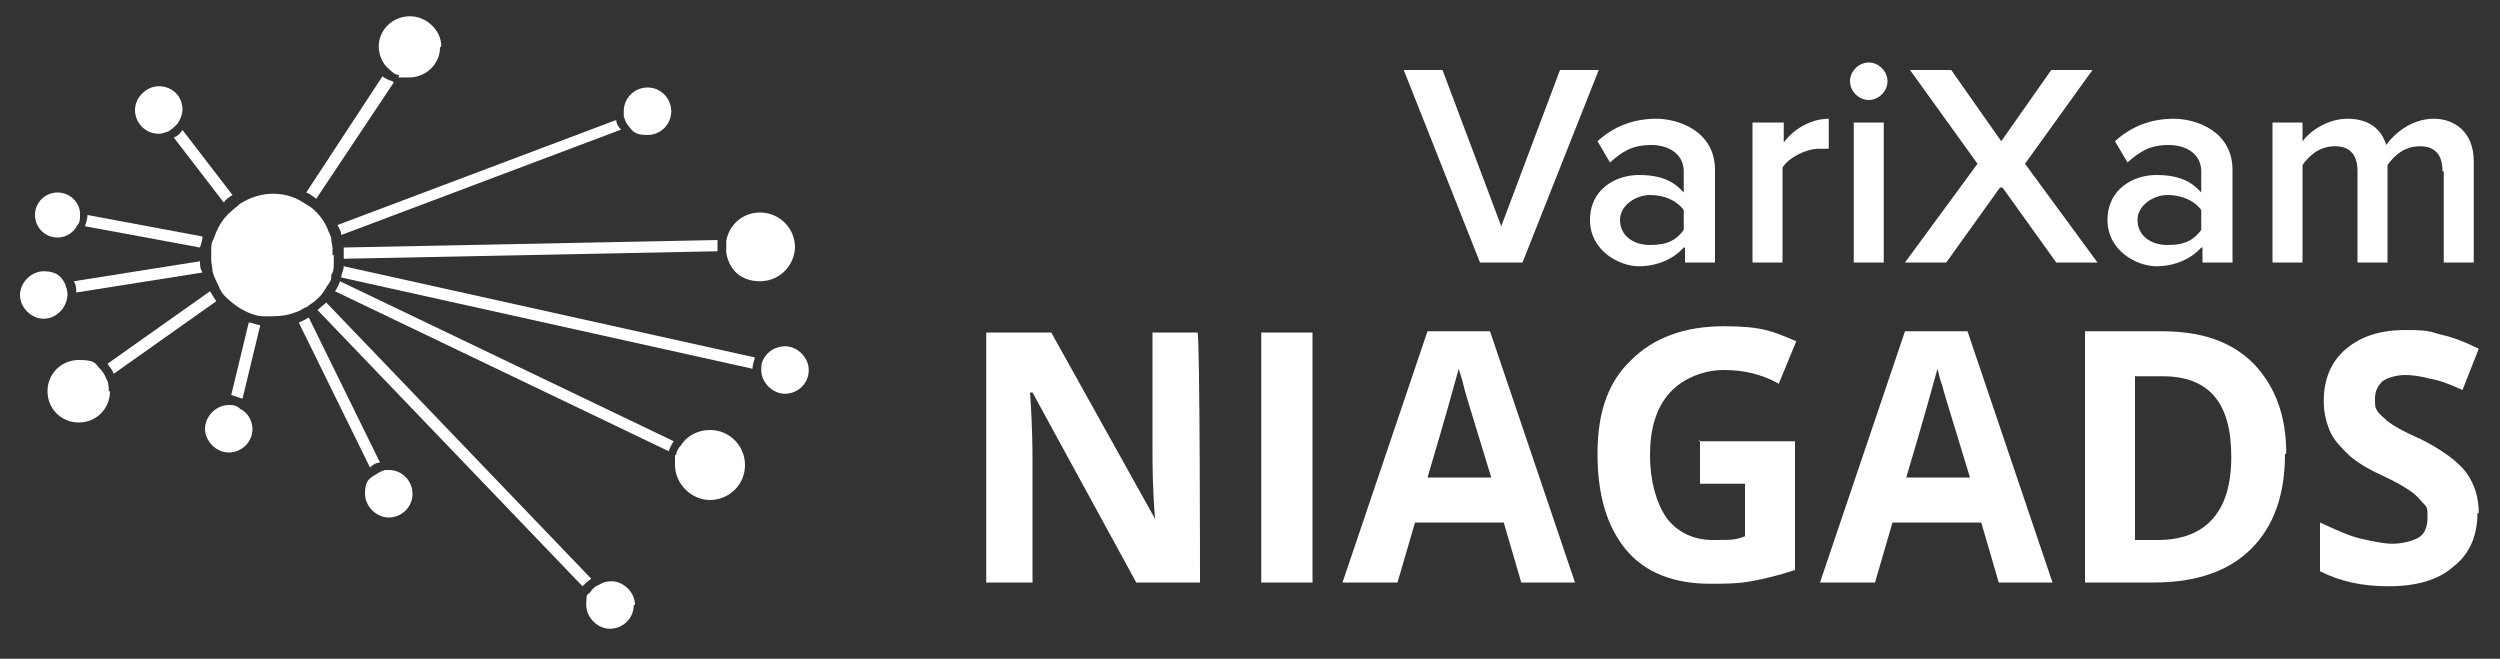
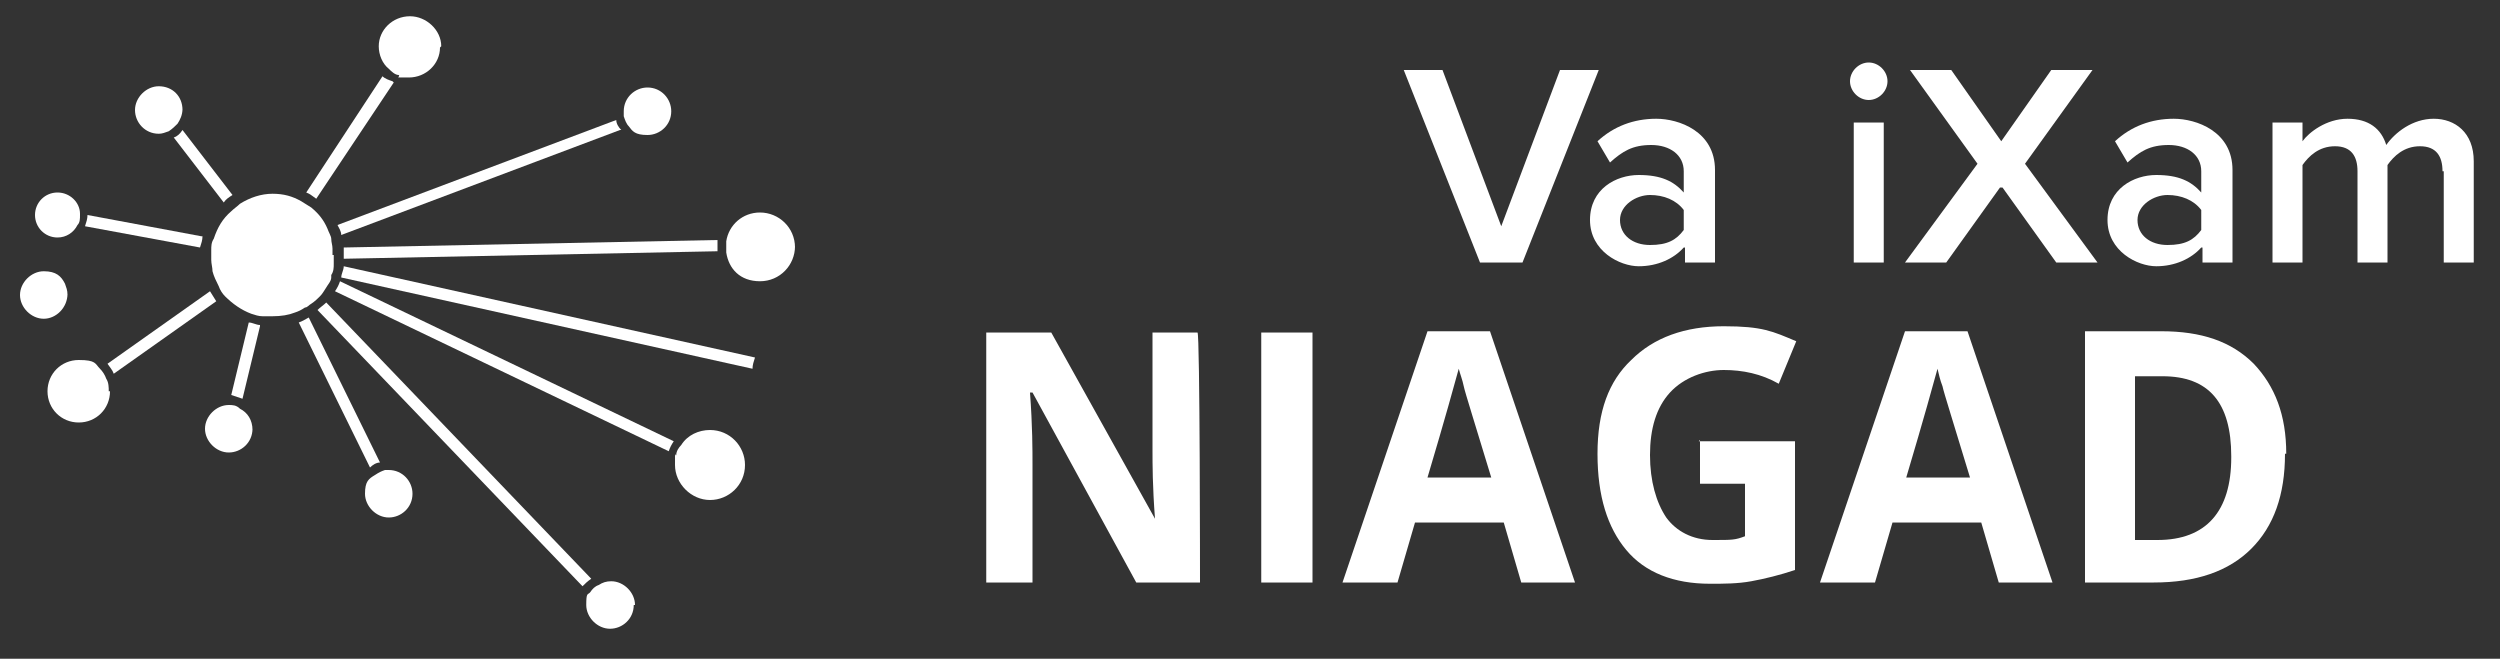
<svg xmlns="http://www.w3.org/2000/svg" version="1.1" viewBox="0 0 200 52.7">
  <rect x="0" y="0" width="200" height="52.7" fill="#333333" stroke="none" />
  <defs>
    <style> .cls-1 { fill: #fff; } </style>
  </defs>
  <g>
    <g id="Layer_1">
      <g>
        <g>
          <g>
            <path class="cls-1" d="M18.6,15.6c-.3.2-.5.3-.7.6l-4-5.2c.3-.1.5-.3.7-.6l4,5.2Z" />
            <path class="cls-1" d="M31.5,6.6l-6.2,9.3c-.3-.2-.5-.4-.8-.5l6.1-9.3c.2.2.5.3.8.4Z" />
            <path class="cls-1" d="M17.3,24.1l-8.2,5.8c-.1-.3-.3-.5-.5-.8l8.2-5.8c.2.3.3.5.5.8Z" />
            <path class="cls-1" d="M20.8,26.1l-1.4,5.8c-.3-.1-.6-.2-.9-.3l1.4-5.8c.3,0,.6.2.9.2Z" />
            <path class="cls-1" d="M30.4,37c-.3,0-.6.2-.8.4l-5.7-11.6c.3-.1.6-.3.8-.4l5.7,11.6Z" />
            <path class="cls-1" d="M47.3,46.3c-.3.2-.5.4-.7.6l-21.2-22.1c.2-.2.5-.4.7-.6l21.2,22.1Z" />
            <path class="cls-1" d="M27.5,20.7c0-.1,0-.2,0-.3,0-.2,0-.4,0-.6l29.9-.6c0,.1,0,.3,0,.4s0,.3,0,.5l-29.9.6Z" />
            <path class="cls-1" d="M60.4,28.6c-.1.3-.2.6-.2.9l-32.9-7.3c0-.3.2-.6.2-.9l32.9,7.3Z" />
            <path class="cls-1" d="M16.2,18.9c0,.3-.1.6-.2.9l-9.2-1.7c.1-.3.2-.6.2-.9l9.1,1.7Z" />
-             <path class="cls-1" d="M16.2,21.8l-10.1,1.6c0-.3,0-.6-.2-.9l10.1-1.6c0,.3,0,.6.2.9Z" />
            <path class="cls-1" d="M49.6,10.4l-22.3,8.4c0-.3-.2-.6-.3-.8l22.3-8.4c0,.3.2.6.4.8Z" />
            <path class="cls-1" d="M53.9,35.3c-.2.3-.3.5-.4.8l-26.7-12.8c.2-.3.3-.5.4-.8l26.7,12.8Z" />
          </g>
          <path class="cls-1" d="M26.7,20.4c0,.1,0,.3,0,.4,0,0,0,.2,0,.3,0,.3,0,.6-.2.9,0,0,0,.1,0,.2,0,.3-.3.6-.4.8-.2.3-.3.5-.5.7-.2.2-.4.4-.7.6-.2.1-.3.3-.5.3-.3.2-.5.3-.8.4-.5.2-1.1.3-1.8.3s-.5,0-.8,0c-.3,0-.6-.1-.9-.2-.8-.3-1.5-.8-2.1-1.4-.2-.2-.4-.5-.5-.8-.2-.4-.4-.8-.5-1.2,0-.3-.1-.6-.1-.9,0,0,0-.2,0-.3,0-.2,0-.3,0-.5,0-.3,0-.6.2-.9.3-.9.7-1.6,1.4-2.2.2-.2.5-.4.7-.6.8-.5,1.7-.8,2.6-.8s1.6.2,2.3.6c.3.2.5.3.8.5.6.5,1,1,1.3,1.7.1.3.3.6.3.8,0,.3.1.5.1.8,0,.2,0,.3,0,.5Z" />
          <path class="cls-1" d="M14.6,8.7c0,.5-.2.9-.4,1.2-.2.2-.4.4-.7.6-.3.1-.5.2-.8.2-1.1,0-1.9-.9-1.9-1.9s.9-1.9,1.9-1.9c1.1,0,1.9.8,1.9,1.9Z" />
          <path class="cls-1" d="M35.2,3.8c0,1.3-1.1,2.4-2.5,2.4s-.6,0-.8-.2c-.3,0-.6-.3-.8-.5-.5-.4-.8-1.1-.8-1.8,0-1.3,1.1-2.4,2.5-2.4,1.3,0,2.5,1.1,2.5,2.4Z" />
          <path class="cls-1" d="M53.7,8.9c0,1.1-.9,1.9-1.9,1.9s-1.2-.3-1.5-.7c-.2-.2-.3-.5-.4-.8,0-.1,0-.3,0-.4,0-1.1.9-1.9,1.9-1.9,1.1,0,1.9.9,1.9,1.9Z" />
          <path class="cls-1" d="M63.6,19.7c0,1.5-1.2,2.8-2.8,2.8s-2.5-1-2.7-2.3c0-.2,0-.3,0-.5s0-.3,0-.4c.2-1.3,1.3-2.3,2.7-2.3,1.5,0,2.8,1.2,2.8,2.8Z" />
-           <path class="cls-1" d="M64.7,29.6c0,1.1-.9,1.9-1.9,1.9s-1.9-.9-1.9-1.9,0,0,0,0c0-.3,0-.6.2-.9.3-.6,1-1,1.7-1,1,0,1.9.9,1.9,1.9Z" />
          <path class="cls-1" d="M59.6,37.2c0,1.6-1.3,2.8-2.8,2.8s-2.8-1.3-2.8-2.8,0-.6.1-.8c0-.3.2-.6.4-.8.5-.8,1.4-1.2,2.3-1.2,1.6,0,2.8,1.3,2.8,2.8Z" />
          <path class="cls-1" d="M50.7,48.4c0,1.1-.9,1.9-1.9,1.9s-1.9-.9-1.9-1.9.1-.8.3-1c.2-.3.4-.5.7-.6.3-.2.6-.3,1-.3,1,0,1.9.9,1.9,1.9Z" />
          <path class="cls-1" d="M33,39.5c0,1.1-.9,1.9-1.9,1.9s-1.9-.9-1.9-1.9.3-1.2.8-1.5c.3-.2.5-.3.8-.4.1,0,.2,0,.3,0,1.1,0,1.9.9,1.9,1.9Z" />
          <path class="cls-1" d="M20.2,34.3c0,1.1-.9,1.9-1.9,1.9s-1.9-.9-1.9-1.9.9-1.9,1.9-1.9,0,0,0,0c.3,0,.6,0,.9.3.6.3,1,.9,1,1.7Z" />
          <path class="cls-1" d="M8.8,31.3c0,1.4-1.1,2.5-2.5,2.5s-2.5-1.1-2.5-2.5,1.1-2.5,2.5-2.5,1.3.3,1.7.7c.2.2.4.5.5.8.2.3.2.7.2,1Z" />
          <path class="cls-1" d="M5.4,23.5h0c0,1.1-.9,2-1.9,2s-1.9-.9-1.9-1.9.9-1.9,1.9-1.9,1.4.4,1.7,1c.1.3.2.5.2.9Z" />
          <path class="cls-1" d="M6.4,17.2c0,.3,0,.6-.2.8-.3.6-.9,1-1.6,1-1,0-1.8-.8-1.8-1.8s.8-1.8,1.8-1.8,1.8.8,1.8,1.7h0Z" />
        </g>
        <g>
          <g>
            <path class="cls-1" d="M96.1,46.6h-5.2l-8.3-15.2h-.2c.2,2.7.2,4.6.2,5.8v9.4h-3.7v-20h5.2l8.3,14.9h0c-.2-2.6-.2-4.4-.2-5.5v-9.4h3.6c.2,0,.2,20,.2,20ZM100.9,46.6v-20h4.1v20h-4.1ZM121.7,46.6l-1.4-4.8h-7.1l-1.4,4.8h-4.4l6.8-20.1h5l6.8,20.1h-4.4ZM119.3,38.2c-1.3-4.3-2.1-6.8-2.2-7.3-.1-.5-.3-1-.4-1.4-.3,1.1-1.1,4-2.5,8.7h5.1ZM135.9,35.3h7.7v10.3c-1.2.4-2.4.7-3.5.9-1.1.2-2.2.2-3.3.2-2.9,0-5.2-.9-6.7-2.7-1.5-1.8-2.3-4.3-2.3-7.7s.9-5.8,2.7-7.5c1.8-1.8,4.3-2.7,7.4-2.7s3.9.4,5.8,1.2l-1.4,3.4c-1.4-.8-2.9-1.1-4.4-1.1s-3.2.6-4.3,1.8-1.6,2.9-1.6,5,.5,3.8,1.3,5c.8,1.1,2.1,1.8,3.7,1.8s1.8,0,2.6-.3v-4.2h-3.6v-3.5h0Z" />
            <path class="cls-1" d="M159.9,46.6l-1.4-4.8h-7.1l-1.4,4.8h-4.4l6.8-20.1h5l6.8,20.1h-4.5ZM157.6,38.2c-1.3-4.3-2.1-6.8-2.2-7.3-.2-.5-.3-1-.4-1.4-.3,1.1-1.1,4-2.5,8.7h5.1ZM182.8,36.3c0,3.3-.9,5.8-2.7,7.6-1.8,1.8-4.4,2.7-7.8,2.7h-5.5v-20.1h6.1c3.2,0,5.6.8,7.4,2.6,1.7,1.8,2.6,4.1,2.6,7.2h0ZM178.5,36.5c0-4.3-1.8-6.4-5.5-6.4h-2.2v13.1h1.8c3.9,0,5.9-2.3,5.9-6.6Z" />
-             <path class="cls-1" d="M198.2,41c0,1.8-.6,3.3-1.9,4.3-1.2,1.1-3,1.6-5.2,1.6s-3.9-.4-5.5-1.2v-3.9c1.3.6,2.4,1.1,3.3,1.3s1.8.4,2.5.4,1.6-.2,2.1-.5.7-.9.7-1.6,0-.8-.3-1.1-.5-.6-.9-.9-1.2-.8-2.5-1.4c-1.1-.5-2.1-1.1-2.7-1.7s-1.1-1.1-1.4-1.8-.5-1.5-.5-2.4c0-1.8.6-3.2,1.8-4.2s2.7-1.5,4.8-1.5,2,.2,2.9.4,1.9.6,2.9,1.1l-1.3,3.3c-1.1-.5-1.9-.8-2.6-.9-.7-.2-1.4-.3-2-.3s-1.4.2-1.8.5c-.4.4-.6.8-.6,1.4s0,.7.2,1,.5.5.8.8c.4.3,1.2.8,2.6,1.4,1.8.9,3,1.8,3.7,2.7.7,1,1,2,1,3.3h0Z" />
          </g>
          <g>
            <path class="cls-1" d="M112.3,5.6h3.1l4.7,12.5,4.7-12.5h3.1l-6.1,15.4h-3.4l-6.1-15.4Z" />
            <path class="cls-1" d="M134.7,19.8c-.8.9-2.1,1.5-3.6,1.5s-3.9-1.2-3.9-3.7,2.1-3.6,3.9-3.6,2.8.5,3.6,1.4v-1.7c0-1.3-1.1-2.1-2.6-2.1s-2.3.5-3.3,1.4l-1-1.7c1.3-1.2,2.9-1.8,4.7-1.8s4.7,1,4.7,4.1v7.4h-2.4v-1.2h0ZM134.7,16.8c-.6-.8-1.6-1.2-2.7-1.2s-2.4.8-2.4,2,1,2,2.4,2,2.1-.4,2.7-1.2v-1.7Z" />
-             <path class="cls-1" d="M140.3,9.8h2.4v1.6c.8-1.1,2.2-1.9,3.6-1.9v2.4c-.2,0-.5,0-.8,0-1,0-2.4.7-2.9,1.5v7.6h-2.4v-11.2Z" />
            <path class="cls-1" d="M148,6.5c0-.8.7-1.5,1.5-1.5s1.5.7,1.5,1.5-.7,1.5-1.5,1.5-1.5-.7-1.5-1.5ZM148.3,9.8h2.4v11.2h-2.4v-11.2Z" />
            <path class="cls-1" d="M160,15l-4.3,6h-3.3l5.8-7.9-5.4-7.5h3.3l4,5.7,4-5.7h3.3l-5.4,7.5,5.8,7.9h-3.3l-4.3-6Z" />
            <path class="cls-1" d="M176.1,19.8c-.8.9-2.1,1.5-3.6,1.5s-3.9-1.2-3.9-3.7,2.1-3.6,3.9-3.6,2.8.5,3.6,1.4v-1.7c0-1.3-1.1-2.1-2.6-2.1s-2.3.5-3.3,1.4l-1-1.7c1.3-1.2,2.9-1.8,4.7-1.8s4.7,1,4.7,4.1v7.4h-2.4v-1.2h0ZM176.1,16.8c-.6-.8-1.6-1.2-2.7-1.2s-2.4.8-2.4,2,1,2,2.4,2,2.1-.4,2.7-1.2v-1.7Z" />
            <path class="cls-1" d="M195.4,13.7c0-1.2-.5-2-1.8-2s-2.1.8-2.6,1.5v7.8h-2.4v-7.3c0-1.2-.5-2-1.8-2s-2.1.8-2.6,1.5v7.8h-2.4v-11.2h2.4v1.5c.5-.7,1.9-1.8,3.6-1.8s2.7.8,3.1,2.1c.7-1,2.1-2.1,3.8-2.1s3.2,1.1,3.2,3.4v8.1h-2.4v-7.3Z" />
          </g>
        </g>
      </g>
    </g>
  </g>
</svg>